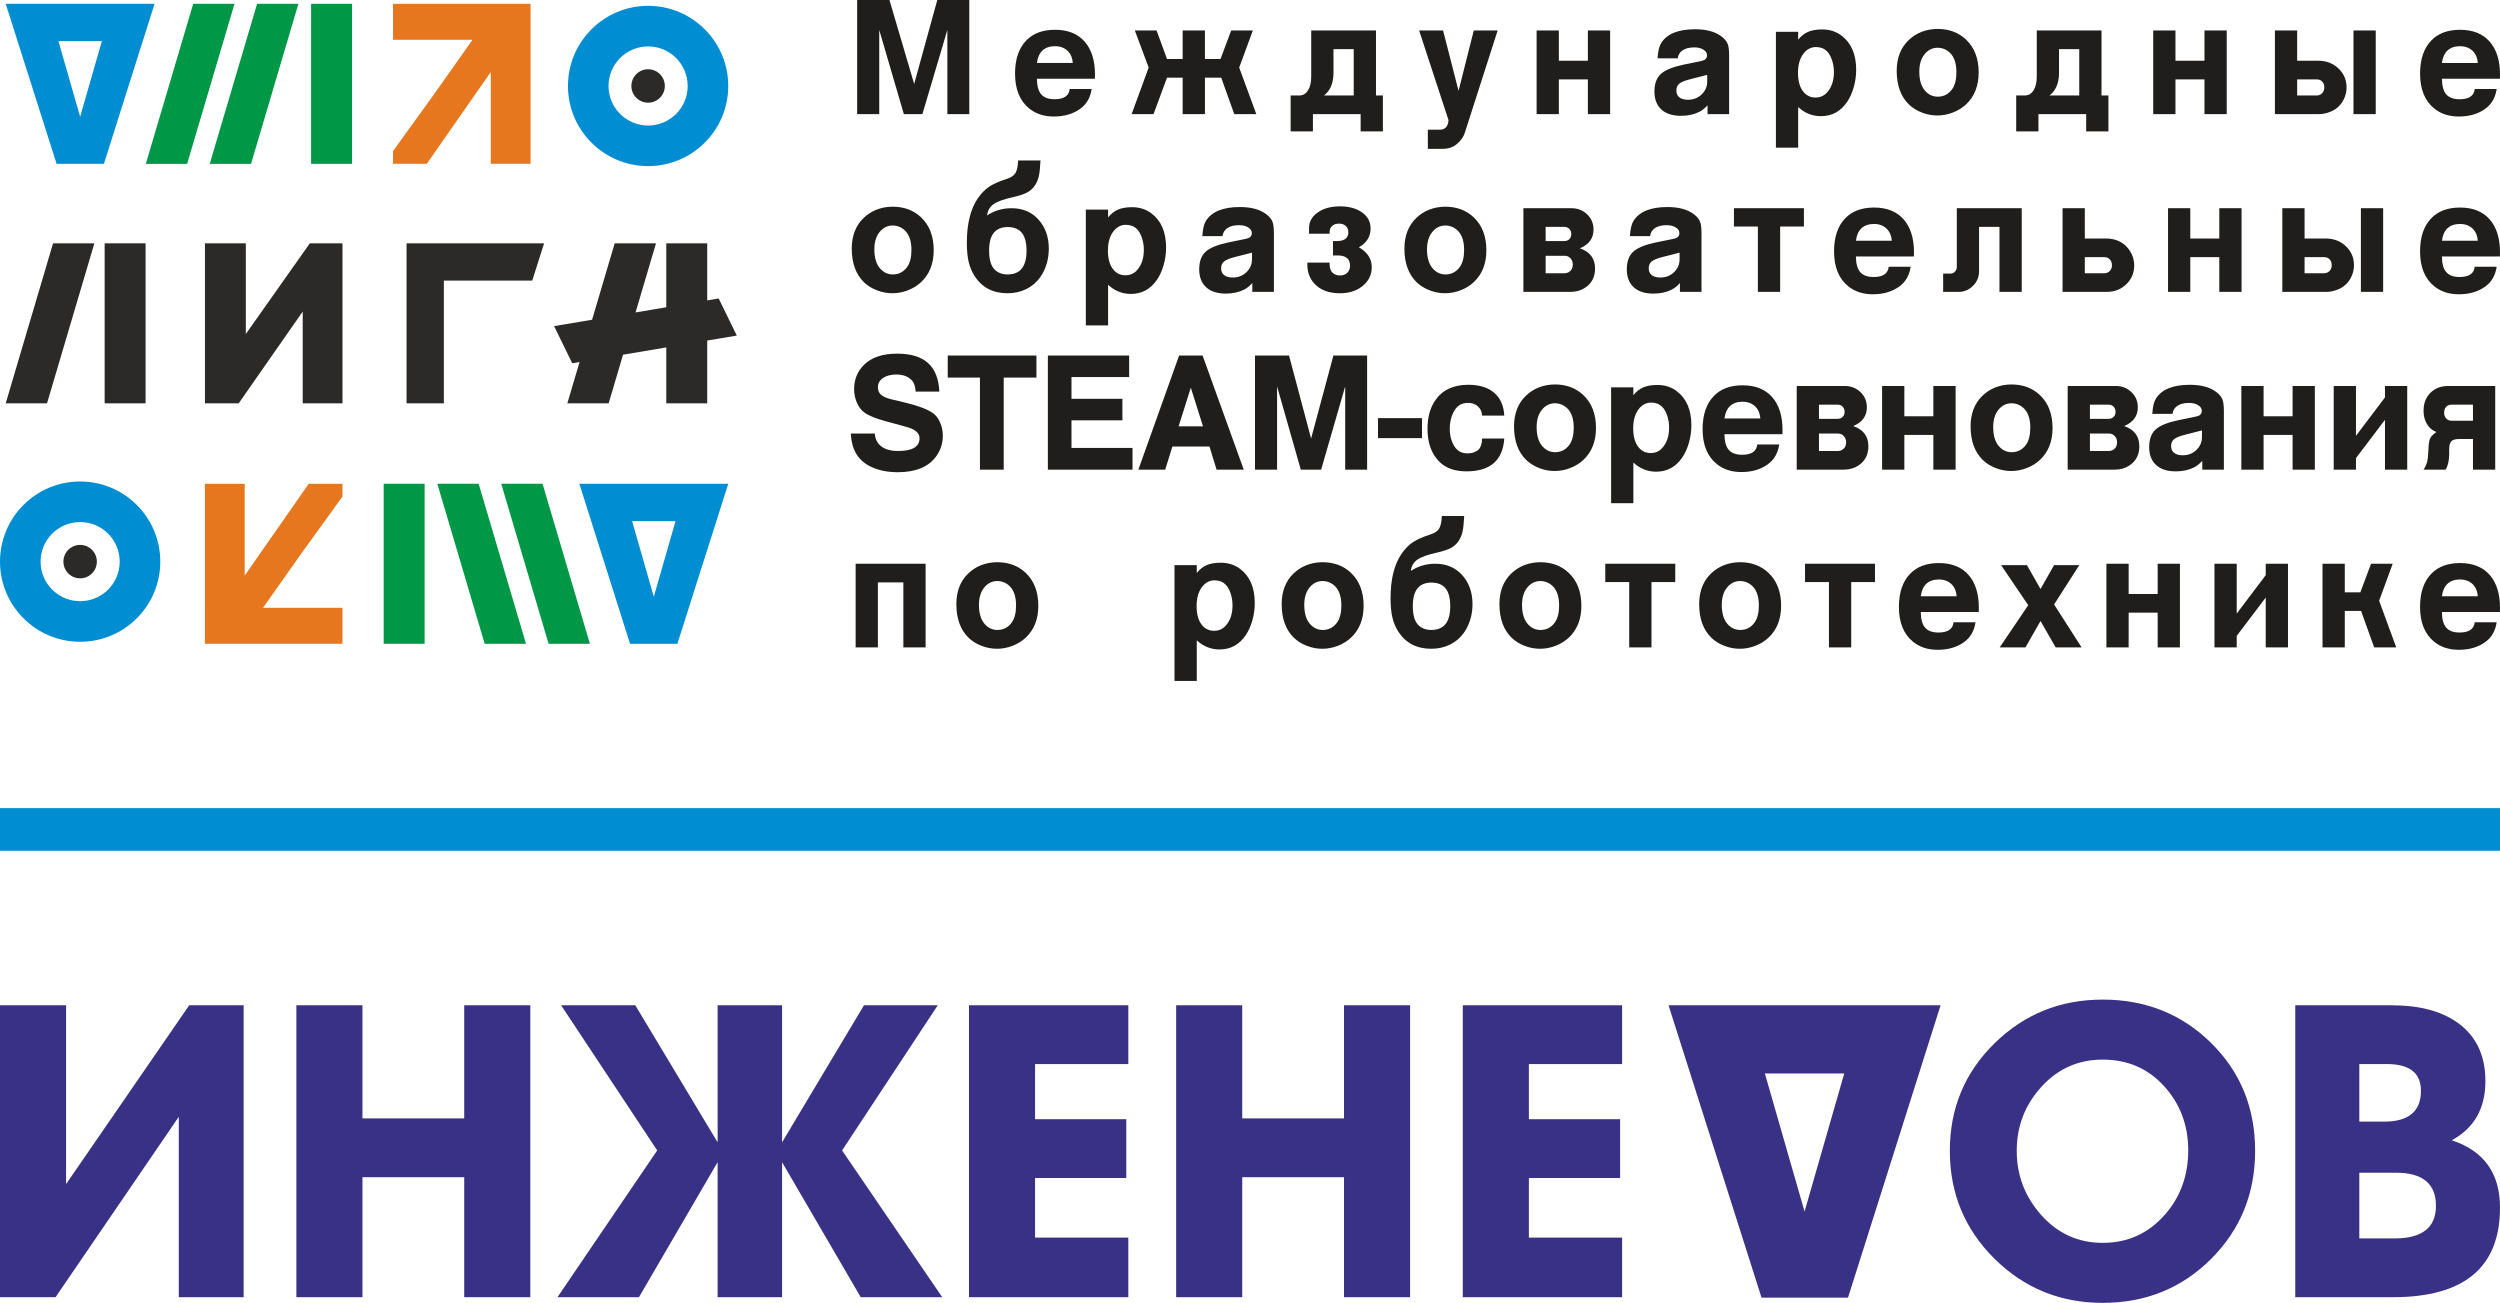
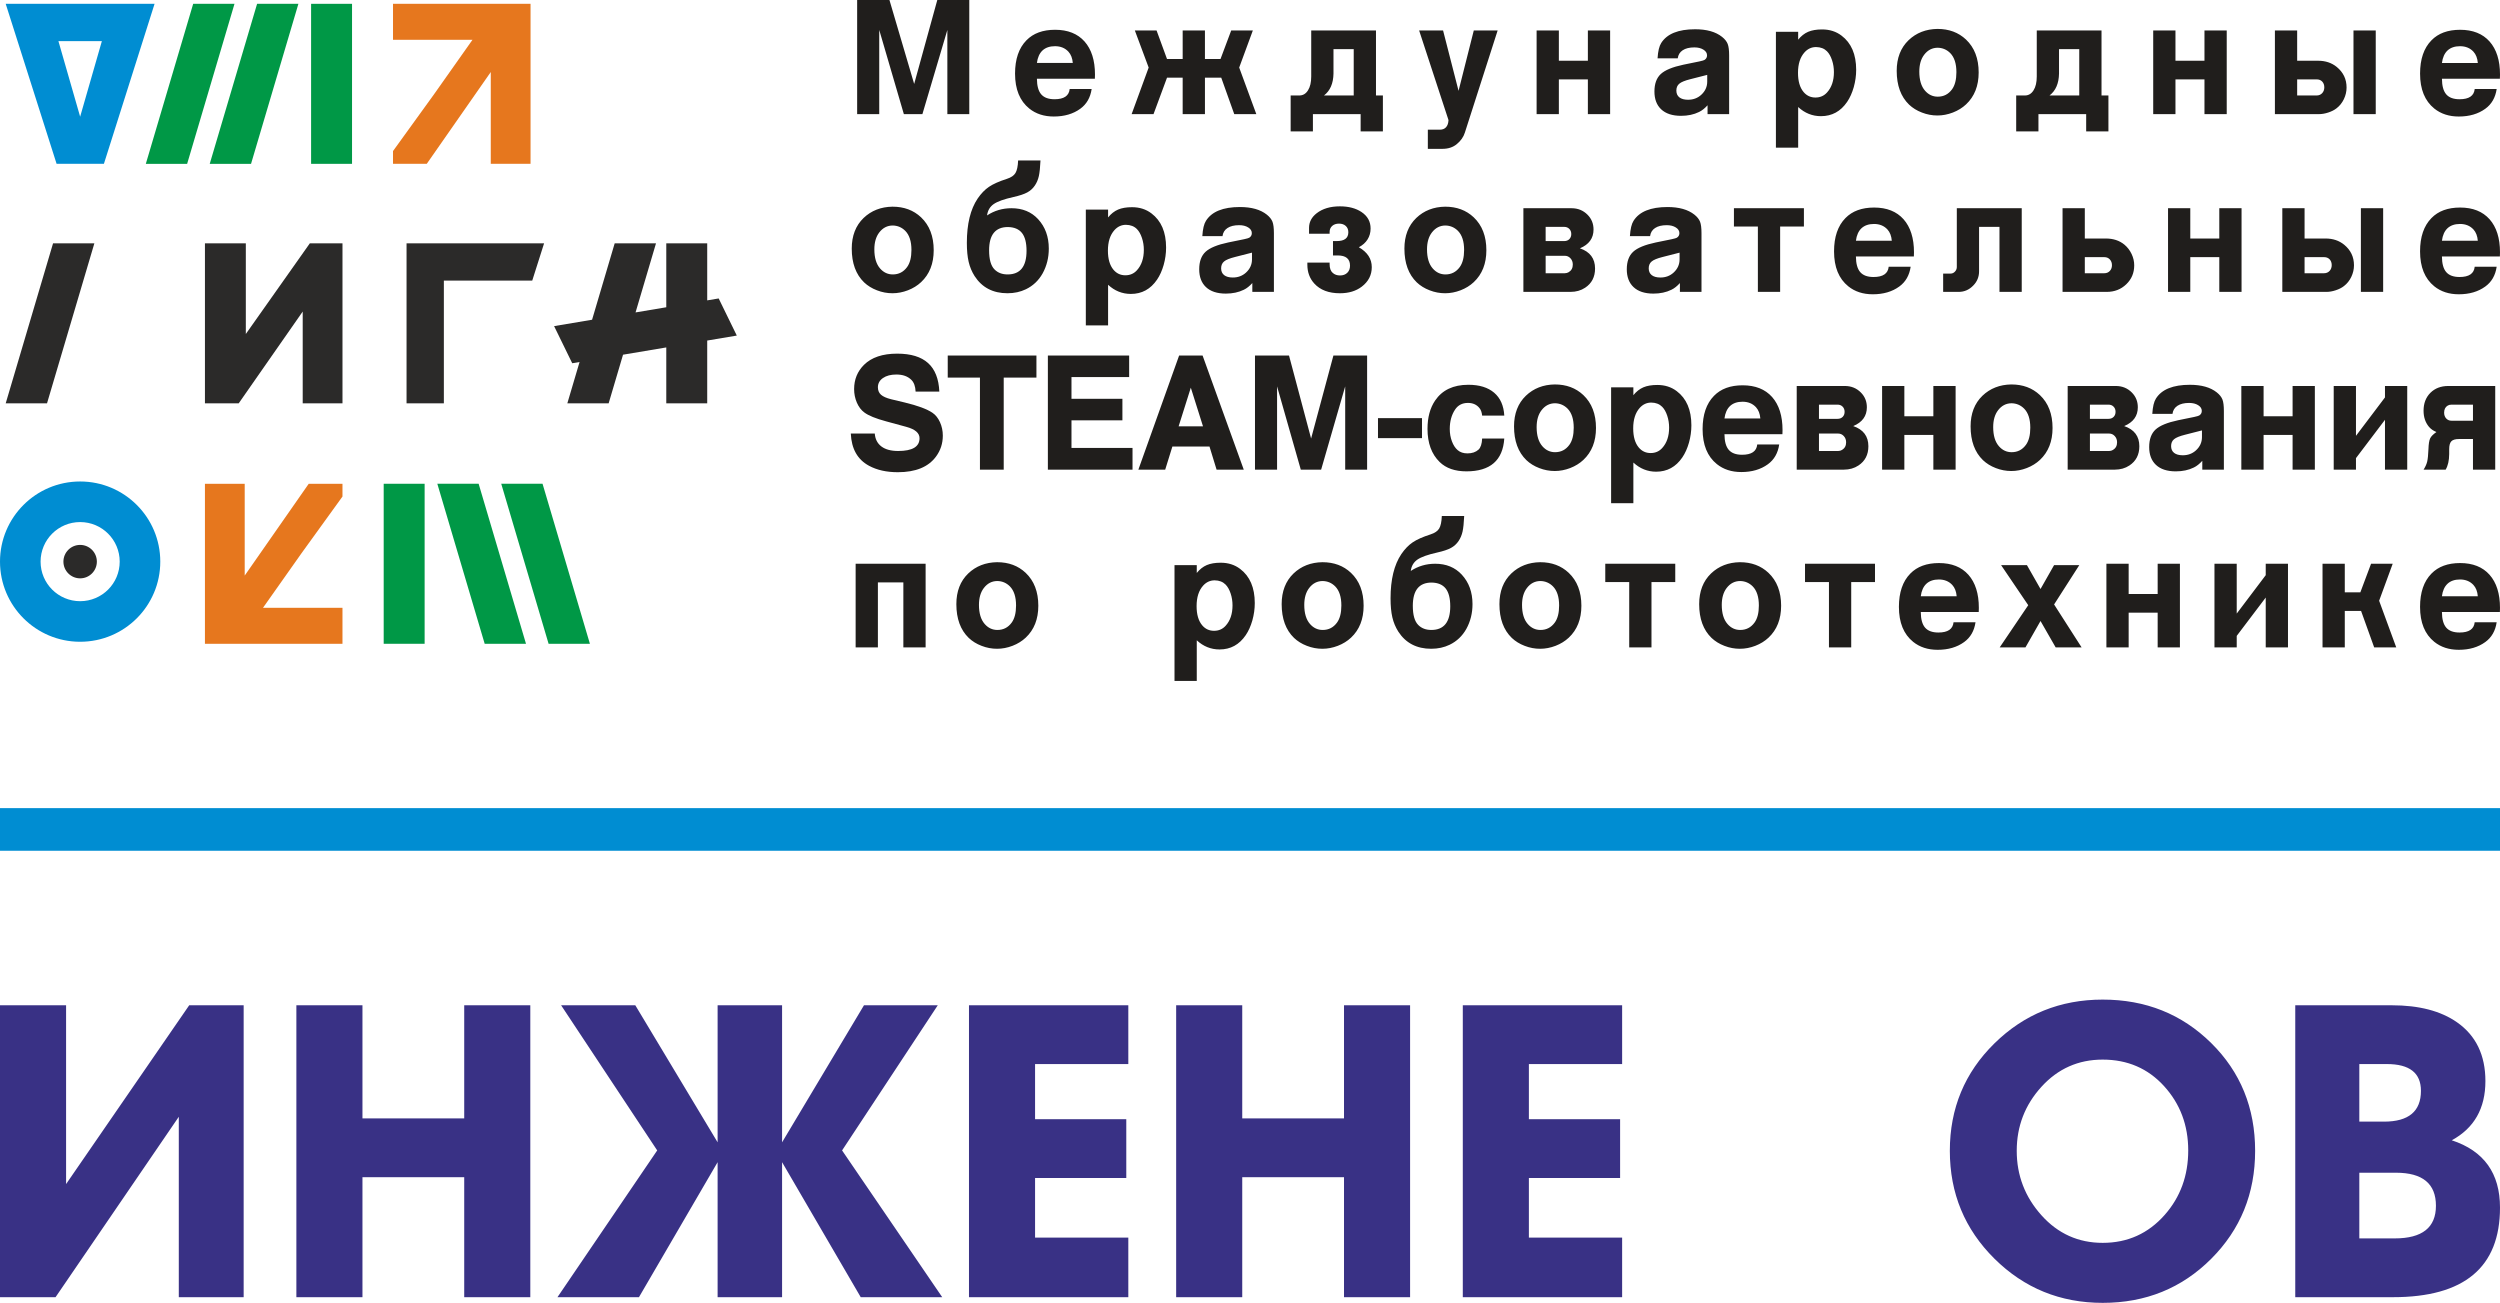
<svg xmlns="http://www.w3.org/2000/svg" xml:space="preserve" width="90.065mm" height="46.937mm" style="shape-rendering:geometricPrecision; text-rendering:geometricPrecision; image-rendering:optimizeQuality; fill-rule:evenodd; clip-rule:evenodd" viewBox="0 0 14811.01 7718.67">
  <defs>
    <style type="text/css">  .fil6 {fill:#2B2A29} .fil4 {fill:#2B2A29;fill-rule:nonzero} .fil5 {fill:#E6771E;fill-rule:nonzero} .fil1 {fill:#201E1C;fill-rule:nonzero} .fil3 {fill:#009846;fill-rule:nonzero} .fil0 {fill:#008DD2;fill-rule:nonzero} .fil2 {fill:#393185;fill-rule:nonzero}  </style>
  </defs>
  <g id="Слой_x0020_1">
    <polygon class="fil0" points="14811.01,5040.24 -0,5040.24 -0,4787.65 14811.01,4787.65 " />
    <g id="_1632104231568">
      <path class="fil1" d="M5078.08 0l191.32 0 146.52 497.34 137.03 -497.34 189.48 0 0 676.06 -129.88 0 0 -498.69 -147.86 498.69 -109.88 0 -145.85 -498.69 0 498.69 -130.88 0 0 -676.06zm1389.34 527.07c-7.48,51.01 -29.96,90.22 -67.42,117.23 -41.97,30.57 -94.23,45.95 -157.01,45.95 -57.61,0 -105.9,-15.7 -145.01,-47.13 -56.29,-45.27 -84.43,-114.19 -84.43,-207.11 0,-85.5 22.48,-151.37 67.44,-197.16 40.62,-41.72 97.22,-62.49 169.83,-62.49 75.1,0 133.37,23.14 174.5,69.43 41.13,46.44 61.78,111.82 61.78,196.12 0,5.06 -0.18,13.19 -0.67,24.32l-343.33 0c0.33,42.25 8.67,73 25.31,92.42 16.66,19.42 42.95,29.22 79.1,29.22 55.93,0 85.74,-20.28 89.74,-60.81l130.19 0zm-324.34 -154.07l212.63 0c-2.35,-28.38 -11,-50.5 -25.82,-66.73 -20.14,-21.79 -46.77,-32.61 -79.58,-32.61 -31.15,0 -55.78,8.45 -73.94,25.18 -17.99,16.89 -29.14,41.56 -33.3,74.17zm863.52 303.06l0 -215.9 -92.73 0 -79.92 215.9 -129.72 0 100.91 -275.86 -81.91 -219.78 128.71 0 61.93 169.27 92.73 0 0 -169.27 131.89 0 0 169.27 92.24 0 63.43 -169.27 128.2 0 -80.91 219.78 101.4 275.86 -130.7 0 -77.09 -215.9 -96.56 0 0 215.9 -131.89 0zm639.75 102.37l0 -212.84 51.46 0c21.48,0 38.63,-10.15 51.27,-30.42 12.83,-20.1 19.16,-47.46 19.16,-82.09l0 -272.65 383.62 0 0 385.17 40.96 0 0 212.84 -131.87 0 0 -102.37 -282.74 0 0 102.37 -131.87 0zm373.64 -212.84l0 -274.69 -119.88 0 0 144.78c-1,58.79 -19.82,102.04 -56.27,129.91l176.16 0zm439.11 202.71l70.76 0c15.8,0 28.3,-4.74 36.95,-14.36 8.83,-9.62 13.83,-23.81 14.65,-42.56l-173.99 -530.97 141.87 0 91.73 357.79 90.25 -357.79 141.36 0 -194.13 604.95c-7.99,26.02 -24.16,48.99 -48.3,68.76 -22.3,18.4 -50.62,27.71 -84.76,27.71l-86.4 0 0 -113.53zm644.41 -92.24l0 -495.65 131.85 0 0 179.41 171.85 0 0 -179.41 131.85 0 0 495.65 -131.85 0 0 -205.76 -171.85 0 0 205.76 -131.85 0zm716.5 -330.42c2.66,-42.23 9.82,-72.47 21.48,-90.56 34.3,-54.56 101.4,-81.75 201.32,-81.75 68.43,0 121.53,15.01 159.33,45.11 16.48,13.16 27.63,27.18 33.47,42.05 5.66,14.87 8.49,37.35 8.49,67.75l0 347.82 -127.87 0 0 -52.36c-16.31,18.07 -32.97,31.41 -50.29,39.7 -30.8,15.19 -66.42,22.81 -106.73,22.81 -51.44,0 -90.91,-13.01 -118.21,-39.02 -26.31,-25.18 -39.47,-60.14 -39.47,-105.08 0,-45.78 12.65,-80.41 37.79,-103.73 25.14,-23.14 69.61,-41.56 133.71,-55.07l94.9 -19.42c16.48,-3.55 26.64,-6.59 30.14,-8.78 10.16,-6.43 15.15,-15.38 15.15,-27.36 0,-13.52 -7.15,-24.67 -21.49,-33.63 -14.31,-8.95 -32.12,-13.34 -53.59,-13.34 -28.98,0 -51.97,5.57 -69.1,16.89 -16.99,11.15 -26.8,27.2 -29.49,47.99l-119.54 0zm294.21 97.98l-100.58 25.67c-31.46,7.96 -53.12,16.72 -64.76,26.53 -11.66,9.64 -17.48,23.32 -17.48,40.72 0,17.4 5.99,30.92 17.97,40.37 11.99,9.29 28.98,14.03 51.11,14.03 30.8,0 56.62,-9.62 77.77,-28.71 23.98,-21.81 35.96,-47.99 35.96,-78.56l0 -40.04zm406.98 -255.09l131.87 0 0 46.46c17.48,-21.62 37.3,-37.17 59.27,-46.64 21.81,-9.27 49.45,-14.01 82.59,-14.01 44.45,0 82.91,12.17 115.05,36.66 57.79,43.58 86.75,111 86.75,202.57 0,34.63 -4.83,68.74 -14.31,102.71 -9.65,33.78 -22.64,62.84 -39.3,87.32 -38.28,56.42 -90.07,84.64 -155.02,84.64 -50.95,0 -96.05,-18.07 -135.01,-54.23l0 240.74 -131.87 0 0 -686.21zm237.92 90.22c-26.48,0 -49.29,10.29 -68.08,31.08 -26,28.71 -38.97,69.25 -38.97,121.63 0,49.5 10.99,87.34 33.14,113.7 18.48,21.79 41.79,32.61 70.09,32.61 27.97,0 50.8,-9.98 68.59,-29.73 27.31,-29.91 40.98,-70.28 40.98,-120.97 0,-24.49 -3.67,-47.99 -11.17,-70.45 -7.48,-22.63 -17.48,-40.19 -29.81,-52.71 -16.13,-16.38 -37.79,-24.83 -64.76,-25.16zm719.33 -107.45c68.11,0 124.22,20.95 168.86,62.85 50.11,47.46 75.09,112.5 75.09,195.12 0,79.23 -24.8,142.23 -74.59,189.03 -21.82,20.44 -47.95,36.66 -78.1,48.31 -30.29,11.66 -60.94,17.56 -91.75,17.56 -31.29,0 -61.77,-5.74 -91.75,-17.4 -29.96,-11.49 -55.27,-27.2 -76.09,-46.97 -48.78,-47.11 -73.26,-113.85 -73.26,-200.02 0,-75.84 23.48,-136.49 70.28,-181.6 45.62,-43.58 102.71,-65.88 171.31,-66.9zm1.68 111.5c-32.46,0 -59.45,13.85 -80.58,41.56 -19.16,25.01 -28.81,58.46 -28.81,99.84 0,49.5 11.31,87.35 34.12,113.37 20.64,23.48 45.63,35.14 75.27,35.14 35.14,0 63.26,-14.54 84.58,-43.6 17.15,-23.65 25.82,-57.44 25.82,-101.37 0,-50.85 -12.17,-88.52 -36.64,-113.35 -20.47,-20.44 -45.12,-30.9 -73.75,-31.59zm464.58 495.65l0 -212.84 51.46 0c21.48,0 38.63,-10.15 51.27,-30.42 12.83,-20.1 19.16,-47.46 19.16,-82.09l0 -272.65 383.62 0 0 385.17 40.95 0 0 212.84 -131.85 0 0 -102.37 -282.74 0 0 102.37 -131.87 0zm373.63 -212.84l0 -274.69 -119.88 0 0 144.78c-0.99,58.79 -19.82,102.04 -56.27,129.91l176.16 0zm438.12 110.48l0 -495.65 131.87 0 0 179.41 171.83 0 0 -179.41 131.87 0 0 495.65 -131.87 0 0 -205.76 -171.83 0 0 205.76 -131.87 0zm721 0l0 -495.65 131.85 0 0 179.41 124.39 0c43.45,0 80.25,12.32 110.38,36.98 38.63,31.77 57.95,72.14 57.95,121.64 0,23.65 -5.33,46.62 -15.98,68.92 -10.82,22.3 -25.14,40.21 -43.3,54.05 -12.97,10.31 -29.3,18.58 -48.78,25.01 -19.32,6.41 -37.63,9.62 -54.94,9.62l-261.57 0zm131.85 -110.48l115.56 0c13.16,0 23.98,-4.56 32.46,-13.52 8.5,-9.13 12.83,-20.61 12.83,-34.63 0,-14.03 -4.16,-25.34 -12.32,-34.12 -8.16,-8.62 -18.81,-13.01 -31.97,-13.01l-116.56 0 0 95.28zm333.68 110.48l0 -495.65 131.87 0 0 495.65 -131.87 0zm848.35 -148.99c-7.48,51.01 -29.96,90.22 -67.42,117.23 -41.97,30.57 -94.25,45.95 -157.01,45.95 -57.61,0 -105.9,-15.7 -145.03,-47.13 -56.27,-45.27 -84.41,-114.19 -84.41,-207.11 0,-85.5 22.48,-151.37 67.44,-197.16 40.62,-41.72 97.22,-62.49 169.83,-62.49 75.09,0 133.37,23.14 174.5,69.43 41.13,46.44 61.78,111.82 61.78,196.12 0,5.06 -0.18,13.19 -0.67,24.32l-343.33 0c0.35,42.25 8.67,73 25.31,92.42 16.66,19.42 42.95,29.22 79.1,29.22 55.93,0 85.74,-20.28 89.74,-60.81l130.19 0zm-324.34 -154.07l212.63 0c-2.35,-28.38 -11,-50.5 -25.8,-66.73 -20.16,-21.79 -46.8,-32.61 -79.59,-32.61 -31.13,0 -55.78,8.45 -73.94,25.18 -17.99,16.89 -29.14,41.56 -33.3,74.17zm-9179.3 851.41c68.11,0 124.22,20.95 168.86,62.85 50.11,47.48 75.07,112.52 75.07,195.12 0,79.23 -24.8,142.23 -74.58,189.03 -21.81,20.44 -47.95,36.67 -78.1,48.33 -30.29,11.64 -60.93,17.55 -91.73,17.55 -31.31,0 -61.78,-5.74 -91.75,-17.4 -29.98,-11.48 -55.29,-27.2 -76.11,-46.95 -48.78,-47.13 -73.25,-113.86 -73.25,-200.02 0,-75.86 23.47,-136.49 70.27,-181.6 45.62,-43.6 102.71,-65.89 171.31,-66.91zm1.68 111.5c-32.46,0 -59.43,13.86 -80.58,41.56 -19.16,25.01 -28.81,58.46 -28.81,99.85 0,49.5 11.33,87.34 34.12,113.35 20.65,23.48 45.63,35.14 75.27,35.14 35.14,0 63.28,-14.54 84.59,-43.6 17.14,-23.65 25.8,-57.44 25.8,-101.35 0,-50.86 -12.17,-88.52 -36.64,-113.37 -20.47,-20.44 -45.11,-30.9 -73.75,-31.59zm558.33 -59.63c43.28,-28.55 91.58,-42.74 144.86,-42.74 65.1,0 117.55,21.62 157.51,64.71 42.28,45.95 63.43,104.06 63.43,174.5 0,53.73 -12.15,102.71 -36.62,146.98 -23.65,42.07 -56.78,73.49 -99.06,93.93 -32.48,15.7 -68.94,23.63 -109.24,23.63 -85.91,0 -150.83,-33.94 -194.79,-101.86 -16.17,-25.51 -27.99,-53.54 -35.14,-84.13 -7.17,-30.75 -10.66,-68.25 -10.66,-112.84 0,-111.5 21.31,-198.83 63.94,-262.2 20.14,-29.55 42.62,-52.87 67.09,-69.43 24.65,-16.71 59.96,-32.43 106.23,-47.3 24.63,-7.93 41.62,-19.42 50.78,-34.63 9,-15.19 14.32,-39.86 15.66,-74.17l132.54 0c-1.84,40.88 -5.18,71.63 -9.67,92.26 -4.65,20.59 -12.32,39.17 -23.48,55.73 -11.66,17.42 -26.8,31.26 -45.27,41.23 -18.66,10.15 -45.63,19.09 -81.09,27.04 -56.29,12.5 -95.41,26.51 -117.73,42.07 -22.32,15.54 -35.47,37.84 -39.29,67.23zm123.37 68.76c-74.08,0 -111.22,45.95 -111.22,137.68 0,54.23 10.66,92.07 32.13,113.53 19.49,19.77 45.45,29.57 77.59,29.57 74.76,0 112.05,-46.8 112.05,-140.22 0,-47.3 -8.98,-82.44 -26.97,-105.25 -18.16,-22.97 -45.96,-34.63 -83.59,-35.31zm461.77 -103.39l131.87 0 0 46.46c17.48,-21.62 37.3,-37.17 59.28,-46.62 21.81,-9.29 49.43,-14.03 82.57,-14.03 44.45,0 82.91,12.17 115.05,36.67 57.79,43.58 86.75,110.99 86.75,202.55 0,34.63 -4.82,68.76 -14.31,102.71 -9.65,33.78 -22.64,62.84 -39.29,87.32 -38.3,56.44 -90.08,84.64 -155.02,84.64 -50.95,0 -96.07,-18.07 -135.03,-54.22l0 240.74 -131.87 0 0 -686.22zm237.92 90.22c-26.48,0 -49.29,10.31 -68.08,31.08 -25.98,28.71 -38.97,69.27 -38.97,121.63 0,49.5 10.99,87.35 33.14,113.7 18.48,21.79 41.79,32.61 70.09,32.61 27.97,0 50.8,-9.97 68.59,-29.73 27.31,-29.91 40.98,-70.28 40.98,-120.97 0,-24.49 -3.67,-47.97 -11.17,-70.43 -7.48,-22.64 -17.46,-40.21 -29.81,-52.72 -16.13,-16.38 -37.79,-24.82 -64.76,-25.16zm452.26 66.9c2.68,-42.23 9.83,-72.47 21.49,-90.54 34.3,-54.56 101.4,-81.76 201.3,-81.76 68.44,0 121.54,15.03 159.35,45.11 16.46,13.17 27.63,27.2 33.45,42.05 5.66,14.87 8.49,37.35 8.49,67.75l0 347.84 -127.86 0 0 -52.38c-16.31,18.07 -32.97,31.41 -50.29,39.7 -30.8,15.19 -66.44,22.81 -106.73,22.81 -51.46,0 -90.91,-13.01 -118.22,-39.02 -26.3,-25.18 -39.45,-60.14 -39.45,-105.08 0,-45.78 12.65,-80.41 37.79,-103.73 25.14,-23.14 69.59,-41.54 133.7,-55.07l94.92 -19.42c16.46,-3.55 26.62,-6.59 30.13,-8.78 10.16,-6.41 15.16,-15.36 15.16,-27.36 0,-13.52 -7.17,-24.67 -21.49,-33.61 -14.32,-8.96 -32.13,-13.35 -53.61,-13.35 -28.98,0 -51.95,5.57 -69.1,16.91 -16.99,11.13 -26.8,27.18 -29.47,47.97l-119.55 0zm294.21 97.98l-100.56 25.69c-31.48,7.94 -53.13,16.71 -64.78,26.53 -11.66,9.62 -17.48,23.3 -17.48,40.72 0,17.38 6,30.9 17.99,40.37 11.99,9.27 28.96,14.01 51.11,14.01 30.8,0 56.62,-9.62 77.77,-28.71 23.96,-21.79 35.95,-47.99 35.95,-78.56l0 -40.04zm328.06 59.14l131.87 0 0 8.95c0,24.16 6.17,41.39 18.48,51.87 11.31,10.13 25.64,15.19 43.12,15.19 17.83,0 32.13,-5.23 42.95,-15.7 10.84,-10.48 16.33,-24.67 16.33,-42.41 0,-40.37 -24.32,-60.47 -73.11,-60.47l-27.79 0 0 -85.15 21.97 0c45.96,0 68.94,-17.4 68.94,-52.2 0,-15.54 -5,-28.04 -15.15,-37.33 -10,-9.29 -23.48,-13.85 -40.29,-13.85 -16.49,0 -29.98,4.56 -40.14,13.5 -10.15,9.13 -15.31,21.13 -15.31,35.98l0 10.31 -121.89 0 0 -34.63c0,-34.29 15,-63.18 44.98,-86.5 35.11,-27.36 80.91,-41.05 137.69,-41.05 51.27,0 93.74,10.99 127.36,33.12 36.47,24.16 54.61,56.92 54.61,98.14 0,24.16 -5.99,45.62 -17.81,64.53 -11.84,19.09 -29.14,34.47 -51.78,46.46 51.11,29.57 76.58,68.92 76.58,118.09 0,46.62 -19.82,85.32 -59.43,115.54 -34.14,26.02 -77.26,39.02 -129.21,39.02 -66.27,0 -116.89,-19.24 -152.02,-57.77 -27.31,-30.06 -40.96,-67.06 -40.96,-111.33l0 -12.32zm816.57 -331.46c68.1,0 124.21,20.95 168.84,62.85 50.12,47.48 75.09,112.52 75.09,195.12 0,79.23 -24.8,142.23 -74.59,189.03 -21.81,20.44 -47.95,36.67 -78.08,48.33 -30.31,11.64 -60.94,17.55 -91.75,17.55 -31.29,0 -61.78,-5.74 -91.75,-17.4 -29.96,-11.48 -55.29,-27.2 -76.09,-46.95 -48.78,-47.13 -73.26,-113.86 -73.26,-200.02 0,-75.86 23.47,-136.49 70.27,-181.6 45.62,-43.6 102.71,-65.89 171.32,-66.91zm1.68 111.5c-32.48,0 -59.45,13.86 -80.6,41.56 -19.14,25.01 -28.79,58.46 -28.79,99.85 0,49.5 11.31,87.34 34.12,113.35 20.64,23.48 45.62,35.14 75.27,35.14 35.13,0 63.26,-14.54 84.58,-43.6 17.15,-23.65 25.82,-57.44 25.82,-101.35 0,-50.86 -12.17,-88.52 -36.66,-113.37 -20.47,-20.44 -45.11,-30.9 -73.74,-31.59zm461.59 393.29l0 -495.66 285.05 0c37.79,0 69.43,12.84 94.9,38.51 23.8,23.83 35.62,53.05 35.62,87.68 0,51.7 -26.97,88.85 -80.74,111.33 59.78,20.42 89.76,60.3 89.76,119.6 0,50.17 -19.65,88.01 -58.79,113.86 -24.65,16.38 -53.61,24.67 -86.58,24.67l-279.22 0zm131.87 -110.49l113.72 0c8.32,0 15.98,-2.19 22.97,-6.41 16.15,-9.8 24.14,-24.67 24.14,-45.11 0,-14.54 -4.49,-26.85 -13.65,-36.82 -9.16,-9.98 -20.31,-15.05 -33.47,-15.05l-113.72 0 0 103.39zm0 -190.56l110.21 0c12.5,0 22.48,-3.88 30.14,-11.48 7.66,-7.76 11.49,-17.74 11.49,-30.08 0,-12.66 -4.01,-22.97 -11.82,-30.74 -7.84,-7.94 -17.83,-11.84 -30.31,-11.84l-109.72 0 0 84.13zm499.21 -29.39c2.66,-42.23 9.82,-72.47 21.48,-90.54 34.3,-54.56 101.4,-81.76 201.3,-81.76 68.44,0 121.54,15.03 159.35,45.11 16.48,13.17 27.63,27.2 33.47,42.05 5.66,14.87 8.49,37.35 8.49,67.75l0 347.84 -127.87 0 0 -52.38c-16.31,18.07 -32.97,31.41 -50.29,39.7 -30.8,15.19 -66.42,22.81 -106.73,22.81 -51.44,0 -90.91,-13.01 -118.21,-39.02 -26.31,-25.18 -39.47,-60.14 -39.47,-105.08 0,-45.78 12.65,-80.41 37.79,-103.73 25.14,-23.14 69.61,-41.54 133.71,-55.07l94.9 -19.42c16.48,-3.55 26.62,-6.59 30.14,-8.78 10.16,-6.41 15.15,-15.36 15.15,-27.36 0,-13.52 -7.15,-24.67 -21.49,-33.61 -14.31,-8.96 -32.13,-13.35 -53.59,-13.35 -28.98,0 -51.97,5.57 -69.1,16.91 -16.99,11.13 -26.8,27.18 -29.49,47.97l-119.54 0zm294.2 97.98l-100.56 25.69c-31.46,7.94 -53.12,16.71 -64.78,26.53 -11.64,9.62 -17.48,23.3 -17.48,40.72 0,17.38 6,30.9 17.99,40.37 11.99,9.27 28.98,14.01 51.11,14.01 30.8,0 56.62,-9.62 77.77,-28.71 23.98,-21.79 35.95,-47.99 35.95,-78.56l0 -40.04zm463.92 232.46l0 -387.21 -141.87 0 0 -108.45 414.61 0 0 108.45 -140.87 0 0 387.21 -131.87 0zm905.15 -149.01c-7.5,51.01 -29.98,90.22 -67.44,117.23 -41.95,30.59 -94.23,45.95 -157.01,45.95 -57.61,0 -105.89,-15.7 -145.01,-47.13 -56.29,-45.27 -84.43,-114.19 -84.43,-207.11 0,-85.48 22.48,-151.36 67.44,-197.16 40.64,-41.72 97.24,-62.49 169.83,-62.49 75.1,0 133.37,23.14 174.5,69.43 41.13,46.44 61.78,111.82 61.78,196.12 0,5.06 -0.16,13.19 -0.67,24.34l-343.33 0c0.35,42.23 8.67,72.98 25.31,92.4 16.66,19.42 42.95,29.22 79.1,29.22 55.93,0 85.74,-20.28 89.74,-60.81l130.21 0zm-324.36 -154.07l212.63 0c-2.34,-28.38 -11,-50.5 -25.8,-66.72 -20.16,-21.81 -46.79,-32.61 -79.59,-32.61 -31.13,0 -55.78,8.44 -73.94,25.16 -17.97,16.91 -29.14,41.56 -33.3,74.17zm516.86 303.08l0 -108.47 44.3 0c9.83,0 18.32,-3.88 25.64,-11.64 7.32,-7.78 11,-16.91 11,-27.04l0 -348.51 384.61 0 0 495.66 -131.87 0 0 -385.19 -120.89 0 0 263.38c0,32.77 -11.48,60.98 -34.63,84.3 -24.14,25.01 -52.94,37.51 -86.42,37.51l-91.75 0zm707.36 0l0 -495.66 131.87 0 0 179.41 124.37 0c44.12,0 80.92,12.15 110.39,36.47 17.81,14.88 31.97,33.14 42.3,54.93 10.48,21.77 15.66,44.25 15.66,67.74 0,44.43 -15.66,81.76 -46.95,111.82 -31.31,30.24 -69.94,45.29 -116.07,45.29l-261.57 0zm131.87 -110.49l115.54 0c13.16,0 23.99,-4.39 32.48,-13.34 8.49,-8.78 12.81,-20.28 12.81,-34.3 0,-13.68 -4.16,-25 -12.48,-34.12 -8.32,-8.95 -18.99,-13.52 -31.8,-13.52l-116.54 0 0 95.28zm493.06 110.49l0 -495.66 131.85 0 0 179.41 171.85 0 0 -179.41 131.85 0 0 495.66 -131.85 0 0 -205.77 -171.85 0 0 205.77 -131.85 0zm677.05 0l0 -495.66 131.85 0 0 179.41 124.39 0c43.45,0 80.25,12.33 110.38,37 38.63,31.75 57.95,72.13 57.95,121.63 0,23.65 -5.33,46.62 -15.98,68.92 -10.82,22.3 -25.14,40.22 -43.3,54.07 -12.97,10.29 -29.3,18.58 -48.78,25 -19.32,6.41 -37.63,9.64 -54.96,9.64l-261.55 0zm131.85 -110.49l115.56 0c13.16,0 23.98,-4.56 32.46,-13.52 8.5,-9.11 12.83,-20.61 12.83,-34.62 0,-14.04 -4.18,-25.36 -12.32,-34.14 -8.16,-8.62 -18.83,-13.01 -31.99,-13.01l-116.54 0 0 95.28zm333.66 110.49l0 -495.66 131.89 0 0 495.66 -131.89 0zm804.43 -149.01c-7.5,51.01 -29.98,90.22 -67.44,117.23 -41.97,30.59 -94.23,45.95 -157.01,45.95 -57.61,0 -105.9,-15.7 -145.01,-47.13 -56.29,-45.27 -84.43,-114.19 -84.43,-207.11 0,-85.48 22.48,-151.36 67.44,-197.16 40.62,-41.72 97.22,-62.49 169.83,-62.49 75.1,0 133.37,23.14 174.5,69.43 41.13,46.44 61.78,111.82 61.78,196.12 0,5.06 -0.18,13.19 -0.67,24.34l-343.33 0c0.35,42.23 8.67,72.98 25.31,92.4 16.66,19.42 42.95,29.22 79.1,29.22 55.93,0 85.74,-20.28 89.74,-60.81l130.21 0zm-324.36 -154.07l212.63 0c-2.34,-28.38 -11,-50.5 -25.8,-66.72 -20.16,-21.81 -46.79,-32.61 -79.59,-32.61 -31.13,0 -55.78,8.44 -73.92,25.16 -17.99,16.91 -29.14,41.56 -33.32,74.17zm-5554.96 1171.72c-8.49,129.75 -83.24,194.61 -224.11,194.61 -67.93,0 -120.87,-18.4 -158.51,-55.07 -48.12,-46.8 -72.26,-112.33 -72.26,-196.63 0,-67.41 14.98,-123.34 44.94,-167.59 42.31,-62.34 107.91,-93.59 197.14,-93.59 65.1,0 115.9,15.7 152.69,46.97 36.8,31.41 56.78,76.52 60.11,135.49l-131.2 0c-2.01,-19.44 -7.33,-34.47 -16.15,-44.78 -16.31,-20.1 -38.81,-30.24 -67.77,-30.24 -33.63,0 -59.1,13.19 -76.6,39.71 -20.8,31.41 -31.29,69.59 -31.29,114.54 0,26.02 4.16,50.5 12.65,73.15 8.5,22.63 19.82,40.03 34.14,52.36 14.98,12.84 34.29,19.27 58.12,19.27 27.3,0 49.1,-7.45 65.43,-22.32 12.99,-12.17 20.14,-34.12 21.48,-65.88l131.2 0zm299.36 -320.29c68.11,0 124.22,20.95 168.84,62.84 50.14,47.48 75.09,112.52 75.09,195.12 0,79.23 -24.8,142.25 -74.58,189.05 -21.81,20.44 -47.95,36.66 -78.1,48.31 -30.29,11.64 -60.93,17.56 -91.73,17.56 -31.31,0 -61.78,-5.76 -91.75,-17.4 -29.98,-11.49 -55.29,-27.2 -76.11,-46.97 -48.78,-47.13 -73.25,-113.86 -73.25,-200.02 0,-75.84 23.47,-136.49 70.25,-181.6 45.63,-43.6 102.73,-65.89 171.32,-66.9zm1.68 111.5c-32.48,0 -59.43,13.85 -80.58,41.56 -19.16,25 -28.81,58.44 -28.81,99.84 0,49.5 11.33,87.34 34.12,113.35 20.65,23.48 45.63,35.14 75.27,35.14 35.14,0 63.28,-14.52 84.59,-43.58 17.14,-23.66 25.8,-57.46 25.8,-101.37 0,-50.85 -12.15,-88.52 -36.64,-113.35 -20.47,-20.44 -45.11,-30.92 -73.75,-31.59zm331.84 -94.28l131.87 0 0 46.46c17.48,-21.61 37.3,-37.15 59.28,-46.62 21.81,-9.29 49.45,-14.01 82.59,-14.01 44.43,0 82.91,12.15 115.05,36.66 57.77,43.58 86.75,110.99 86.75,202.55 0,34.63 -4.83,68.76 -14.32,102.71 -9.65,33.78 -22.64,62.84 -39.29,87.34 -38.28,56.42 -90.07,84.64 -155.02,84.64 -50.95,0 -96.05,-18.09 -135.03,-54.23l0 240.74 -131.87 0 0 -686.22zm237.94 90.22c-26.48,0 -49.3,10.31 -68.1,31.08 -25.97,28.71 -38.96,69.27 -38.96,121.64 0,49.5 10.99,87.34 33.14,113.7 18.48,21.77 41.79,32.59 70.09,32.59 27.97,0 50.78,-9.97 68.59,-29.73 27.31,-29.9 40.96,-70.28 40.96,-120.95 0,-24.5 -3.67,-47.99 -11.15,-70.45 -7.5,-22.63 -17.48,-40.21 -29.81,-52.71 -16.13,-16.38 -37.79,-24.83 -64.76,-25.18zm757.92 248.33c-7.5,51.03 -29.98,90.22 -67.42,117.25 -41.97,30.57 -94.25,45.95 -157.03,45.95 -57.61,0 -105.89,-15.72 -145.01,-47.13 -56.27,-45.29 -84.43,-114.21 -84.43,-207.12 0,-85.48 22.48,-151.36 67.44,-197.14 40.62,-41.74 97.24,-62.51 169.83,-62.51 75.1,0 133.37,23.14 174.5,69.43 41.13,46.46 61.78,111.82 61.78,196.14 0,5.06 -0.16,13.17 -0.67,24.32l-343.33 0c0.35,42.23 8.67,72.98 25.32,92.4 16.64,19.44 42.95,29.22 79.08,29.22 55.93,0 85.74,-20.26 89.76,-60.81l130.19 0zm-324.36 -154.05l212.63 0c-2.34,-28.4 -11,-50.52 -25.8,-66.73 -20.16,-21.79 -46.79,-32.61 -79.59,-32.61 -31.13,0 -55.78,8.44 -73.92,25.18 -17.99,16.89 -29.14,41.56 -33.32,74.17zm428.09 303.06l0 -495.65 285.05 0c37.79,0 69.43,12.83 94.9,38.51 23.8,23.81 35.64,53.03 35.64,87.68 0,51.69 -26.99,88.85 -80.76,111.31 59.78,20.44 89.76,60.3 89.76,119.6 0,50.17 -19.65,88.01 -58.79,113.86 -24.63,16.4 -53.61,24.67 -86.58,24.67l-279.22 0zm131.85 -110.49l113.73 0c8.34,0 15.98,-2.19 22.97,-6.41 16.17,-9.8 24.14,-24.67 24.14,-45.11 0,-14.52 -4.47,-26.85 -13.65,-36.82 -9.16,-9.98 -20.31,-15.03 -33.47,-15.03l-113.73 0 0 103.37zm0 -190.55l110.25 0c12.48,0 22.46,-3.9 30.13,-11.49 7.65,-7.76 11.49,-17.74 11.49,-30.06 0,-12.68 -4.01,-22.97 -11.82,-30.75 -7.83,-7.94 -17.83,-11.82 -30.31,-11.82l-109.74 0 0 84.13zm373.99 301.04l0 -495.65 131.85 0 0 179.4 171.85 0 0 -179.4 131.85 0 0 495.65 -131.85 0 0 -205.77 -171.85 0 0 205.77 -131.85 0zm765.9 -504.77c68.11,0 124.21,20.95 168.84,62.84 50.12,47.48 75.09,112.52 75.09,195.12 0,79.23 -24.8,142.25 -74.58,189.05 -21.82,20.44 -47.97,36.66 -78.11,48.31 -30.29,11.64 -60.93,17.56 -91.73,17.56 -31.31,0 -61.78,-5.76 -91.75,-17.4 -29.98,-11.49 -55.27,-27.2 -76.09,-46.97 -48.78,-47.13 -73.26,-113.86 -73.26,-200.02 0,-75.84 23.47,-136.49 70.27,-181.6 45.62,-43.6 102.73,-65.89 171.32,-66.9zm1.66 111.5c-32.46,0 -59.43,13.85 -80.58,41.56 -19.16,25 -28.81,58.44 -28.81,99.84 0,49.5 11.33,87.34 34.14,113.35 20.64,23.48 45.62,35.14 75.25,35.14 35.14,0 63.28,-14.52 84.59,-43.58 17.15,-23.66 25.82,-57.46 25.82,-101.37 0,-50.85 -12.17,-88.52 -36.64,-113.35 -20.47,-20.44 -45.12,-30.92 -73.77,-31.59zm331.86 393.28l0 -495.65 285.05 0c37.79,0 69.43,12.83 94.9,38.51 23.8,23.81 35.64,53.03 35.64,87.68 0,51.69 -26.99,88.85 -80.76,111.31 59.78,20.44 89.76,60.3 89.76,119.6 0,50.17 -19.65,88.01 -58.79,113.86 -24.65,16.4 -53.61,24.67 -86.58,24.67l-279.22 0zm131.85 -110.49l113.73 0c8.34,0 15.98,-2.19 22.97,-6.41 16.17,-9.8 24.14,-24.67 24.14,-45.11 0,-14.52 -4.49,-26.85 -13.65,-36.82 -9.16,-9.98 -20.31,-15.03 -33.47,-15.03l-113.73 0 0 103.37zm0 -190.55l110.23 0c12.5,0 22.48,-3.9 30.14,-11.49 7.65,-7.76 11.49,-17.74 11.49,-30.06 0,-12.68 -4.01,-22.97 -11.82,-30.75 -7.83,-7.94 -17.83,-11.82 -30.31,-11.82l-109.74 0 0 84.13zm369.48 -29.39c2.66,-42.25 9.82,-72.49 21.48,-90.56 34.3,-54.56 101.4,-81.76 201.3,-81.76 68.44,0 121.54,15.03 159.35,45.11 16.48,13.17 27.63,27.2 33.47,42.05 5.66,14.88 8.49,37.35 8.49,67.75l0 347.84 -127.87 0 0 -52.38c-16.31,18.09 -32.96,31.43 -50.27,39.71 -30.8,15.19 -66.44,22.79 -106.74,22.79 -51.44,0 -90.91,-13.01 -118.22,-39.02 -26.3,-25.18 -39.45,-60.14 -39.45,-105.07 0,-45.8 12.65,-80.43 37.79,-103.73 25.14,-23.15 69.61,-41.56 133.71,-55.07l94.9 -19.42c16.48,-3.55 26.64,-6.59 30.13,-8.8 10.16,-6.41 15.16,-15.36 15.16,-27.36 0,-13.52 -7.17,-24.67 -21.48,-33.61 -14.32,-8.96 -32.13,-13.35 -53.61,-13.35 -28.99,0 -51.97,5.59 -69.1,16.91 -16.99,11.15 -26.82,27.2 -29.47,47.99l-119.55 0zm294.2 97.98l-100.56 25.67c-31.46,7.94 -53.12,16.72 -64.78,26.53 -11.64,9.62 -17.46,23.32 -17.46,40.72 0,17.38 5.99,30.9 17.97,40.37 11.99,9.29 28.98,14.01 51.11,14.01 30.82,0 56.62,-9.62 77.77,-28.71 23.98,-21.79 35.95,-47.97 35.95,-78.56l0 -40.03zm233.29 232.45l0 -495.65 131.87 0 0 179.4 171.83 0 0 -179.4 131.87 0 0 495.65 -131.87 0 0 -205.77 -171.83 0 0 205.77 -131.87 0zm547.28 0l0 -495.65 131.87 0 0 295.3 171.85 -227.56 0 -67.74 131.85 0 0 495.65 -131.85 0 0 -295.3 -171.85 227.04 0 68.26 -131.87 0zm825.03 0l0 -181.44 -83.1 0c-21.31,0 -36.28,4.39 -44.94,13.34 -8.5,8.96 -12.83,24.32 -12.83,46.46l0 29.24c-0.33,38.84 -7.33,69.59 -20.98,92.4l-130.7 0c10.66,-16.72 17.83,-32.94 21.48,-48.15 3.5,-15.38 6,-39.86 7.33,-73.49 0.99,-30.23 4.32,-51.34 9.98,-63.35 5.66,-12.17 18.16,-24.67 37.3,-37.84 -19.32,-7.94 -34.29,-18.58 -44.94,-31.75 -20.82,-25.34 -31.31,-56.95 -31.31,-94.61 0,-43.41 13.48,-78.72 40.45,-105.92 27.15,-27.04 62.44,-40.54 106.05,-40.54l278.08 0 0 495.65 -131.87 0zm0 -289.91l0 -95.26 -126.71 0c-9.18,0 -16.66,1.86 -22.81,5.57 -14.16,8.27 -21.33,22.3 -21.33,42.05 0,14.04 4.18,25.52 12.32,34.3 8.34,8.96 18.66,13.34 31.31,13.34l127.22 0zm-9581.73 1343.03l0 -495.65 414.59 0 0 495.65 -131.89 0 0 -385.17 -150.85 0 0 385.17 -131.85 0z" />
      <path class="fil1" d="M5907.43 3330.68c68.11,0 124.22,20.95 168.86,62.85 50.11,47.46 75.09,112.5 75.09,195.12 0,79.23 -24.8,142.23 -74.59,189.03 -21.81,20.44 -47.95,36.66 -78.1,48.31 -30.29,11.64 -60.93,17.56 -91.75,17.56 -31.29,0 -61.77,-5.74 -91.75,-17.4 -29.96,-11.49 -55.27,-27.2 -76.09,-46.97 -48.78,-47.13 -73.26,-113.85 -73.26,-200.02 0,-75.84 23.48,-136.49 70.28,-181.6 45.62,-43.58 102.71,-65.89 171.31,-66.9zm1.68 111.5c-32.46,0 -59.43,13.85 -80.58,41.56 -19.16,25.01 -28.81,58.46 -28.81,99.84 0,49.5 11.33,87.35 34.14,113.37 20.64,23.48 45.62,35.13 75.25,35.13 35.14,0 63.26,-14.52 84.59,-43.58 17.14,-23.65 25.8,-57.44 25.8,-101.37 0,-50.85 -12.17,-88.52 -36.64,-113.35 -20.47,-20.44 -45.11,-30.92 -73.75,-31.59zm1049.14 -94.26l131.87 0 0 46.46c17.48,-21.62 37.28,-37.17 59.27,-46.64 21.81,-9.27 49.45,-14.01 82.6,-14.01 44.43,0 82.9,12.17 115.05,36.66 57.77,43.58 86.75,110.99 86.75,202.55 0,34.63 -4.85,68.76 -14.32,102.71 -9.65,33.78 -22.64,62.84 -39.3,87.34 -38.28,56.42 -90.07,84.64 -155.01,84.64 -50.95,0 -96.07,-18.09 -135.03,-54.23l0 240.74 -131.87 0 0 -686.21zm237.92 90.22c-26.48,0 -49.29,10.29 -68.08,31.06 -25.98,28.73 -38.97,69.27 -38.97,121.64 0,49.5 10.99,87.34 33.14,113.7 18.48,21.79 41.79,32.59 70.09,32.59 27.99,0 50.8,-9.97 68.61,-29.72 27.31,-29.91 40.96,-70.28 40.96,-120.97 0,-24.5 -3.67,-47.99 -11.17,-70.45 -7.48,-22.63 -17.48,-40.21 -29.8,-52.71 -16.15,-16.38 -37.79,-24.83 -64.78,-25.16zm638.55 -107.45c68.1,0 124.21,20.95 168.82,62.85 50.14,47.46 75.1,112.5 75.1,195.12 0,79.23 -24.82,142.23 -74.59,189.03 -21.81,20.44 -47.95,36.66 -78.1,48.31 -30.29,11.64 -60.93,17.56 -91.73,17.56 -31.31,0 -61.78,-5.74 -91.75,-17.4 -29.98,-11.49 -55.29,-27.2 -76.11,-46.97 -48.78,-47.13 -73.25,-113.85 -73.25,-200.02 0,-75.84 23.47,-136.49 70.27,-181.6 45.62,-43.58 102.71,-65.89 171.32,-66.9zm1.66 111.5c-32.46,0 -59.43,13.85 -80.58,41.56 -19.16,25.01 -28.81,58.46 -28.81,99.84 0,49.5 11.33,87.35 34.12,113.37 20.65,23.48 45.63,35.13 75.27,35.13 35.14,0 63.28,-14.52 84.59,-43.58 17.14,-23.65 25.8,-57.44 25.8,-101.37 0,-50.85 -12.15,-88.52 -36.64,-113.35 -20.47,-20.44 -45.11,-30.92 -73.75,-31.59zm521.5 -59.63c43.28,-28.55 91.58,-42.74 144.85,-42.74 65.12,0 117.56,21.62 157.52,64.69 42.3,45.95 63.43,104.06 63.43,174.51 0,53.73 -12.15,102.71 -36.62,146.98 -23.65,42.05 -56.77,73.48 -99.08,93.92 -32.46,15.7 -68.92,23.65 -109.21,23.65 -85.92,0 -150.86,-33.96 -194.82,-101.86 -16.15,-25.52 -27.97,-53.56 -35.13,-84.13 -7.15,-30.75 -10.66,-68.26 -10.66,-112.84 0,-111.51 21.31,-198.83 63.94,-262.2 20.14,-29.55 42.62,-52.87 67.09,-69.43 24.65,-16.72 59.94,-32.43 106.23,-47.3 24.65,-7.94 41.62,-19.42 50.78,-34.63 9,-15.21 14.32,-39.86 15.66,-74.17l132.53 0c-1.83,40.88 -5.15,71.63 -9.64,92.24 -4.67,20.61 -12.33,39.19 -23.48,55.75 -11.66,17.4 -26.8,31.25 -45.29,41.23 -18.65,10.13 -45.62,19.08 -81.09,27.02 -56.27,12.5 -95.41,26.53 -117.73,42.07 -22.3,15.54 -35.45,37.86 -39.29,67.24zm123.39 68.76c-74.1,0 -111.23,45.95 -111.23,137.68 0,54.23 10.66,92.07 32.13,113.52 19.47,19.77 45.45,29.57 77.59,29.57 74.77,0 112.07,-46.79 112.07,-140.22 0,-47.3 -9,-82.44 -26.97,-105.23 -18.16,-22.97 -45.96,-34.63 -83.59,-35.31zm643.53 -120.62c68.11,0 124.21,20.95 168.82,62.85 50.12,47.46 75.1,112.5 75.1,195.12 0,79.23 -24.82,142.23 -74.58,189.03 -21.84,20.44 -47.97,36.66 -78.11,48.31 -30.29,11.64 -60.94,17.56 -91.73,17.56 -31.31,0 -61.78,-5.74 -91.75,-17.4 -29.98,-11.49 -55.29,-27.2 -76.11,-46.97 -48.78,-47.13 -73.25,-113.85 -73.25,-200.02 0,-75.84 23.47,-136.49 70.25,-181.6 45.63,-43.58 102.73,-65.89 171.34,-66.9zm1.66 111.5c-32.46,0 -59.45,13.85 -80.58,41.56 -19.16,25.01 -28.81,58.46 -28.81,99.84 0,49.5 11.31,87.35 34.14,113.37 20.64,23.48 45.62,35.13 75.25,35.13 35.13,0 63.28,-14.52 84.59,-43.58 17.15,-23.65 25.8,-57.44 25.8,-101.37 0,-50.85 -12.15,-88.52 -36.64,-113.35 -20.47,-20.44 -45.12,-30.92 -73.75,-31.59zm525.66 393.28l0 -387.19 -141.87 0 0 -108.45 414.61 0 0 108.45 -140.87 0 0 387.19 -131.87 0zm656.02 -504.77c68.11,0 124.21,20.95 168.84,62.85 50.12,47.46 75.09,112.5 75.09,195.12 0,79.23 -24.82,142.23 -74.58,189.03 -21.82,20.44 -47.97,36.66 -78.11,48.31 -30.29,11.64 -60.93,17.56 -91.73,17.56 -31.31,0 -61.78,-5.74 -91.75,-17.4 -29.98,-11.49 -55.27,-27.2 -76.11,-46.97 -48.78,-47.13 -73.25,-113.85 -73.25,-200.02 0,-75.84 23.47,-136.49 70.27,-181.6 45.62,-43.58 102.71,-65.89 171.32,-66.9zm1.66 111.5c-32.46,0 -59.43,13.85 -80.58,41.56 -19.16,25.01 -28.81,58.46 -28.81,99.84 0,49.5 11.33,87.35 34.14,113.37 20.64,23.48 45.62,35.13 75.25,35.13 35.14,0 63.28,-14.52 84.59,-43.58 17.15,-23.65 25.8,-57.44 25.8,-101.37 0,-50.85 -12.15,-88.52 -36.62,-113.35 -20.47,-20.44 -45.12,-30.92 -73.77,-31.59zm525.66 393.28l0 -387.19 -141.87 0 0 -108.45 414.61 0 0 108.45 -140.87 0 0 387.19 -131.87 0zm868.3 -149.01c-7.48,51.03 -29.96,90.22 -67.42,117.25 -41.97,30.57 -94.25,45.95 -157.01,45.95 -57.61,0 -105.89,-15.7 -145.03,-47.13 -56.27,-45.27 -84.41,-114.19 -84.41,-207.12 0,-85.48 22.48,-151.36 67.44,-197.14 40.62,-41.72 97.22,-62.51 169.83,-62.51 75.09,0 133.37,23.15 174.5,69.45 41.13,46.44 61.78,111.82 61.78,196.12 0,5.06 -0.18,13.17 -0.67,24.32l-343.33 0c0.35,42.25 8.67,72.98 25.31,92.4 16.66,19.44 42.97,29.24 79.1,29.24 55.93,0 85.74,-20.28 89.74,-60.83l130.19 0zm-324.34 -154.05l212.63 0c-2.34,-28.38 -10.99,-50.52 -25.8,-66.73 -20.14,-21.79 -46.8,-32.61 -79.59,-32.61 -31.13,0 -55.78,8.45 -73.92,25.18 -18.01,16.89 -29.14,41.56 -33.32,74.17zm475.86 -184.48l153.02 0 80.58 141.56 80.43 -141.56 149.35 0 -149.35 233.12 163.02 254.42 -153.69 0 -89.76 -156.44 -89.23 156.44 -152.69 0 169.17 -250.03 -160.85 -237.51zm623.9 487.54l0 -495.65 131.85 0 0 179.41 171.85 0 0 -179.41 131.85 0 0 495.65 -131.85 0 0 -205.76 -171.85 0 0 205.76 -131.85 0zm640.2 0l0 -495.65 131.87 0 0 295.3 171.83 -227.56 0 -67.74 131.87 0 0 495.65 -131.87 0 0 -295.3 -171.83 227.05 0 68.25 -131.87 0zm640.21 0l0 -495.65 131.87 0 0 169.27 92.24 0 63.44 -169.27 128.2 0 -80.43 219.27 101.41 276.37 -130.72 0 -77.59 -215.9 -96.56 0 0 215.9 -131.87 0zm1031.65 -149.01c-7.48,51.03 -29.96,90.22 -67.42,117.25 -41.97,30.57 -94.25,45.95 -157.01,45.95 -57.61,0 -105.89,-15.7 -145.03,-47.13 -56.27,-45.27 -84.41,-114.19 -84.41,-207.12 0,-85.48 22.48,-151.36 67.44,-197.14 40.62,-41.72 97.22,-62.51 169.81,-62.51 75.1,0 133.38,23.15 174.51,69.45 41.13,46.44 61.78,111.82 61.78,196.12 0,5.06 -0.18,13.17 -0.67,24.32l-343.33 0c0.35,42.25 8.65,72.98 25.31,92.4 16.66,19.44 42.97,29.24 79.1,29.24 55.93,0 85.74,-20.28 89.74,-60.83l130.19 0zm-324.34 -154.05l212.63 0c-2.34,-28.38 -11,-50.52 -25.8,-66.73 -20.16,-21.79 -46.8,-32.61 -79.59,-32.61 -31.13,0 -55.78,8.45 -73.92,25.18 -18.01,16.89 -29.16,41.56 -33.32,74.17zm-9426.43 -963.93l142.03 0c2.48,33.27 15.64,58.77 39.45,76.68 23.65,17.74 56.78,26.69 98.92,26.69 84.58,0 126.87,-25.16 126.87,-75.68 0,-30.74 -25.98,-53.05 -78.1,-67.24l-119.54 -32.59c-61.6,-16.56 -104.9,-34.12 -129.88,-53.05 -18.32,-13.5 -32.81,-32.77 -43.79,-57.77 -10.82,-25.18 -16.31,-51.87 -16.31,-80.25 0,-56.93 19.47,-104.9 58.61,-143.92 44.63,-44.09 110.06,-66.22 196.63,-66.22 80.76,0 141.7,18.58 182.83,55.75 41.29,37.17 63.43,93.59 66.77,169.28l-140.54 0c-1.33,-31.44 -9.82,-54.74 -25.47,-69.96 -21.15,-20.93 -50.62,-31.41 -88.41,-31.41 -32.97,0 -59.45,6.92 -79.43,20.77 -20.14,13.86 -30.14,32.1 -30.14,54.91 0,18.42 6.17,33.12 18.32,44.09 12.17,10.8 32.15,19.77 59.94,26.69l80.6 19.26c76.58,18.42 131.38,38.69 164.17,60.83 18.65,12.48 33.47,31.25 44.78,55.91 11.17,24.65 16.82,51.36 16.82,79.56 0,46.29 -13.48,87.68 -40.45,124.17 -45.29,61.67 -120.72,92.57 -226.44,92.57 -66.44,0 -123.2,-12.66 -170.34,-38.17 -68.1,-36.67 -103.9,-100.36 -107.89,-190.89zm574.27 -462.21l525.49 0 0 130.75 -193.82 0 0 545.33 -140.87 0 0 -545.33 -190.81 0 0 -130.75zm593.25 0l481.54 0 0 127.71 -341.67 0 0 128.73 301.71 0 0 127.71 -301.71 0 0 163.2 361.65 0 0 128.73 -501.52 0 0 -676.08zm777.57 0l139.02 0 243.93 676.08 -161.01 0 -41.97 -136.84 -219.93 0 -42.48 136.84 -158.99 0 241.43 -676.08zm-3.01 419.62l144.53 0 -72.26 -229.06 -72.27 229.06zm452.4 -419.62l201.63 0 130.88 491.76 132.18 -491.76 199.64 0 0 676.08 -129.86 0 0 -493.29 -142.53 493.29 -120.54 0 -140.52 -493.29 0 493.29 -130.88 0 0 -676.08zm728.78 370.98l260.75 0 0 118.6 -260.75 0 0 -118.6z" />
    </g>
    <g id="_1632104235792">
-       <path class="fil2" d="M11042.19 5955.63l454.67 0 -548.5 1732.1 -512.4 0 -550.9 -1732.1 454.67 0 0 0.02 702.47 0 0 -0.02zm-586.37 403.97l235.13 818.14 235.14 -818.14 -470.27 0z" />
      <path class="fil2" d="M1443.57 7685.06l-384.3 0 0 -1068.86 -730.2 1068.86 -329.06 0 0 -1729.38 391.52 0 0 1059.24 729.38 -1059.24 322.66 0 0 1729.38zm1698.17 0l-391.52 0 0 -710.97 -602.88 0 0 710.97 -391.52 0 0 -1729.38 391.52 0 0 670.12 602.88 0 0 -670.12 391.52 0 0 1729.38zm2440.36 0l-482.79 0 -465.96 -799.84 0 799.84 -381.91 0 0 -799.84 -465.98 799.84 -482.79 0 590.88 -869.5 -569.25 -859.88 439.54 0 487.6 811.85 0 -811.85 381.91 0 0 811.85 485.19 -811.85 437.14 0 -566.85 859.88 593.28 869.5zm1102.49 0l-943.96 0 0 -1729.38 943.96 0 0 348.27 -552.45 0 0 326.66 540.42 0 0 348.28 -540.42 0 0 353.09 552.45 0 0 353.09zm1669.33 0l-391.52 0 0 -710.97 -602.87 0 0 710.97 -391.52 0 0 -1729.38 391.52 0 0 670.12 602.87 0 0 -670.12 391.52 0 0 1729.38zm1256.22 0l-943.96 0 0 -1729.38 943.96 0 0 348.27 -552.45 0 0 326.66 540.44 0 0 348.28 -540.44 0 0 353.09 552.45 0 0 353.09zm2846.97 33.61c-251.41,0 -465.17,-87.27 -641.31,-261.8 -176.14,-174.54 -264.22,-387.52 -264.22,-638.91 0,-251.41 88.08,-463.58 264.22,-636.51 176.14,-172.92 389.91,-259.42 641.31,-259.42 254.6,0 468.79,85.68 642.51,257.02 173.72,171.32 260.6,384.31 260.6,638.91 0,253 -86.86,466.37 -260.6,640.11 -173.74,173.74 -387.92,260.6 -642.51,260.6zm0 -1441.15c-144.12,0 -265.02,53.66 -362.69,160.93 -97.67,107.29 -146.52,233.8 -146.52,379.51 0,145.72 48.84,273.02 146.52,381.91 97.67,108.88 218.57,163.31 362.69,163.31 147.31,0 269.97,-55.09 367.49,-165.73 93.03,-105.53 139.3,-232.97 139.3,-381.9 0,-148.92 -47.64,-275.83 -142.91,-380.71 -95.26,-104.87 -216.58,-157.33 -363.89,-157.33zm2353.87 876.72c0,353.88 -211.38,530.82 -634.11,530.82l-578.86 0 0 -1729.38 571.65 0c161.73,0 290.65,33.63 386.72,100.87 112.07,78.46 168.13,194.56 168.13,348.28 0,161.72 -66.45,278.62 -199.36,350.68 190.56,62.44 285.83,195.35 285.83,398.72zm-468.38 -691.77c0,-105.69 -67.28,-158.53 -201.76,-158.53l-163.31 0 0 341.06 146.51 0c145.72,0 218.57,-60.85 218.57,-182.54zm-365.07 485.19l0 389.12 210.16 0c162.52,0 243.79,-64.45 243.79,-193.36 0,-130.49 -78.89,-195.76 -236.59,-195.76l-217.37 0z" />
    </g>
    <g id="_1632104238096">
      <path class="fil0" d="M666.97 22.61l248.79 0 -300.13 947.81 -280.38 0 -301.47 -947.81 248.79 0 0.02 0.02 384.38 0 0 -0.02zm-320.85 221.07l128.66 447.68 128.66 -447.68 -257.33 0z" />
      <polygon class="fil3" points="1843.1,22.61 1843.1,970.64 2085.59,970.64 2085.59,22.61 " />
      <polygon class="fil3" points="1523.12,22.61 1242.55,970.64 1487.28,970.64 1767.85,22.61 " />
      <polygon class="fil3" points="1144.49,22.61 863.93,970.64 1108.67,970.64 1389.24,22.61 " />
      <polygon class="fil4" points="1214.13,1441.62 1456.37,1441.62 1456.37,1978.72 1835.5,1441.62 2029.01,1441.62 2029.01,2389.44 1793.37,2389.44 1793.37,1845.76 1414.25,2389.44 1214.13,2389.44 " />
      <polygon class="fil4" points="2408.58,1441.52 2629.62,1441.52 3223.44,1441.52 3153.16,1662.57 2629.62,1662.57 2629.62,2389.54 2408.58,2389.54 2408.58,1662.57 " />
      <path class="fil5" d="M2328.33 894.94l242.23 -335.28 228.57 -323.81 -470.8 0 0 -213.24 621.33 0 193.49 0 0.02 0 0 213.24 -0.02 0 0 734.52 -235.6 0 0 -543.65 -379.12 543.65 -200.1 0 0 -75.43zm242.23 -335.28l0 0z" />
-       <path class="fil0" d="M3839.66 34.53c131.1,0 249.81,53.15 335.72,139.07 85.92,85.91 139.07,204.61 139.07,335.7 0,131.08 -53.15,249.8 -139.06,335.72 -85.94,85.92 -204.66,139.06 -335.74,139.06 -131.1,0 -249.8,-53.15 -335.7,-139.06 -85.92,-85.91 -139.07,-204.62 -139.07,-335.72 0,-131.1 53.15,-249.8 139.07,-335.7 85.91,-85.92 204.61,-139.07 335.7,-139.07zm165.73 309.06c-42.39,-42.41 -101,-68.66 -165.73,-68.66 -64.71,0 -123.32,26.25 -165.71,68.66 -42.41,42.39 -68.66,101 -68.66,165.71 0,64.73 26.25,123.34 68.66,165.73 42.39,42.41 101,68.64 165.71,68.64 64.73,0 123.34,-26.23 165.75,-68.62 42.39,-42.41 68.62,-101.02 68.62,-165.75 0,-64.71 -26.23,-123.32 -68.64,-165.71z" />
-       <circle class="fil6" cx="3839.66" cy="509.32" r="99.06" />
-       <path class="fil0" d="M3681.26 2866.19l-248.81 0 300.15 947.81 280.38 0 301.47 -947.81 -248.81 0 -0.02 0.02 -384.36 0 0 -0.02zm320.85 221.07l-128.68 447.68 -128.65 -447.68 257.33 0z" />
      <g>
        <polygon class="fil3" points="2515.64,2865.98 2515.64,3814 2273.15,3814 2273.15,2865.98 " />
        <polygon class="fil3" points="2835.64,2865.98 3116.19,3814 2871.46,3814 2590.89,2865.98 " />
        <polygon class="fil3" points="3214.25,2865.98 3494.81,3814 3250.08,3814 2969.52,2865.98 " />
      </g>
      <path class="fil5" d="M2028.96 2941.68l-242.22 335.26 -228.57 323.81 470.78 0 0 213.26 -621.32 0 -193.49 0 -0.02 0 0 -213.26 0.02 0 0 -734.52 235.6 0 0 543.66 379.12 -543.66 200.08 0 0 75.45zm-242.22 335.26l0 0z" />
      <path class="fil0" d="M474.78 3802.07c-131.1,0 -249.81,-53.15 -335.72,-139.06 -85.91,-85.91 -139.06,-204.61 -139.06,-335.72 0,-131.06 53.13,-249.8 139.06,-335.72 85.92,-85.92 204.66,-139.06 335.72,-139.06 131.1,0 249.81,53.15 335.72,139.07 85.91,85.91 139.06,204.61 139.06,335.7 0,131.11 -53.15,249.81 -139.06,335.72 -85.91,85.91 -204.62,139.06 -335.72,139.06zm-165.73 -309.05c42.39,42.41 101,68.64 165.73,68.64 64.73,0 123.34,-26.23 165.73,-68.64 42.41,-42.39 68.64,-101 68.64,-165.73 0,-64.71 -26.23,-123.32 -68.64,-165.73 -42.39,-42.39 -101,-68.64 -165.73,-68.64 -64.73,0 -123.34,26.25 -165.73,68.64 -42.41,42.41 -68.64,101.02 -68.64,165.73 0,64.73 26.23,123.34 68.64,165.73z" />
      <circle class="fil6" cx="474.78" cy="3327.29" r="99.06" />
      <g>
        <polygon class="fil4" points="314.34,1441.52 33.78,2389.54 278.53,2389.54 559.09,1441.52 " />
-         <polygon class="fil4" points="619.98,1441.52 619.98,2389.54 862.48,2389.54 862.48,1441.52 " />
      </g>
      <polygon class="fil4" points="3641.68,1441.52 3507.7,1894.22 3282.71,1932.06 3390.11,2151.96 3433.57,2144.66 3361.1,2389.54 3605.85,2389.54 3691.13,2101.35 3947.32,2058.28 3947.32,2389.54 4189.82,2389.54 4189.82,2017.49 4365.1,1988.03 4257.7,1768.11 4189.82,1779.52 4189.82,1441.52 3947.32,1441.52 3947.32,1820.31 3765.26,1850.93 3886.43,1441.52 " />
    </g>
  </g>
</svg>